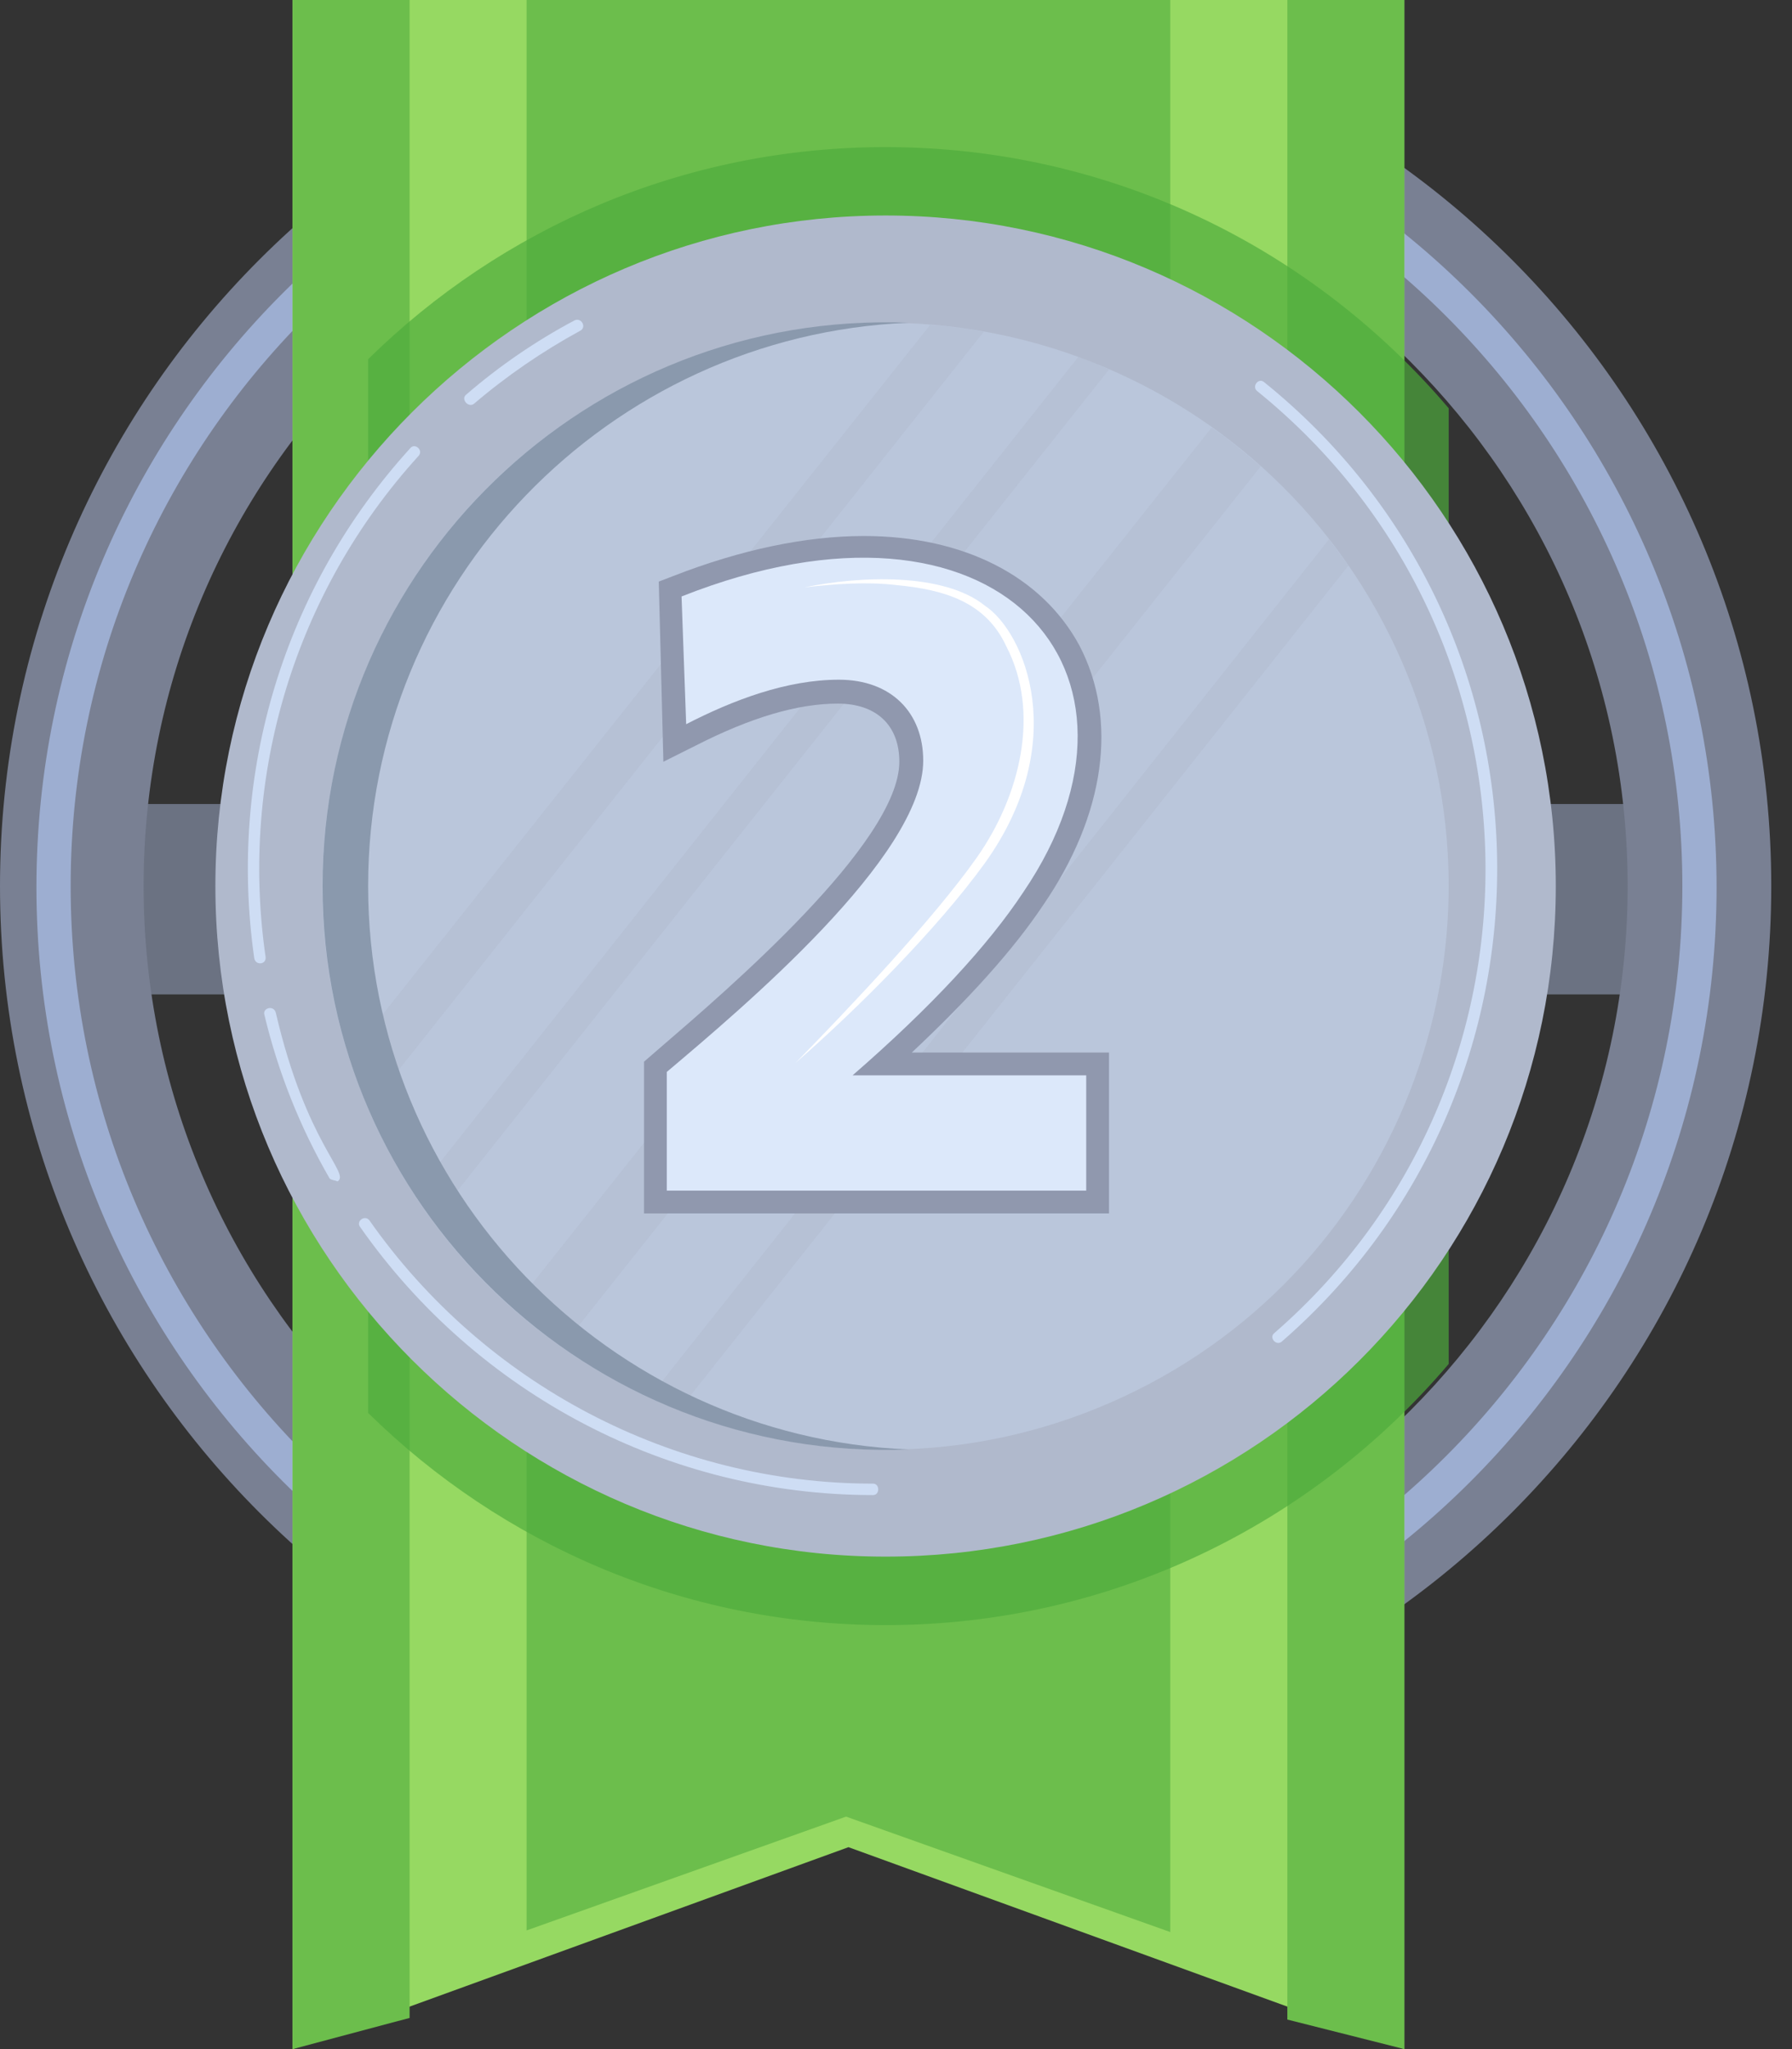
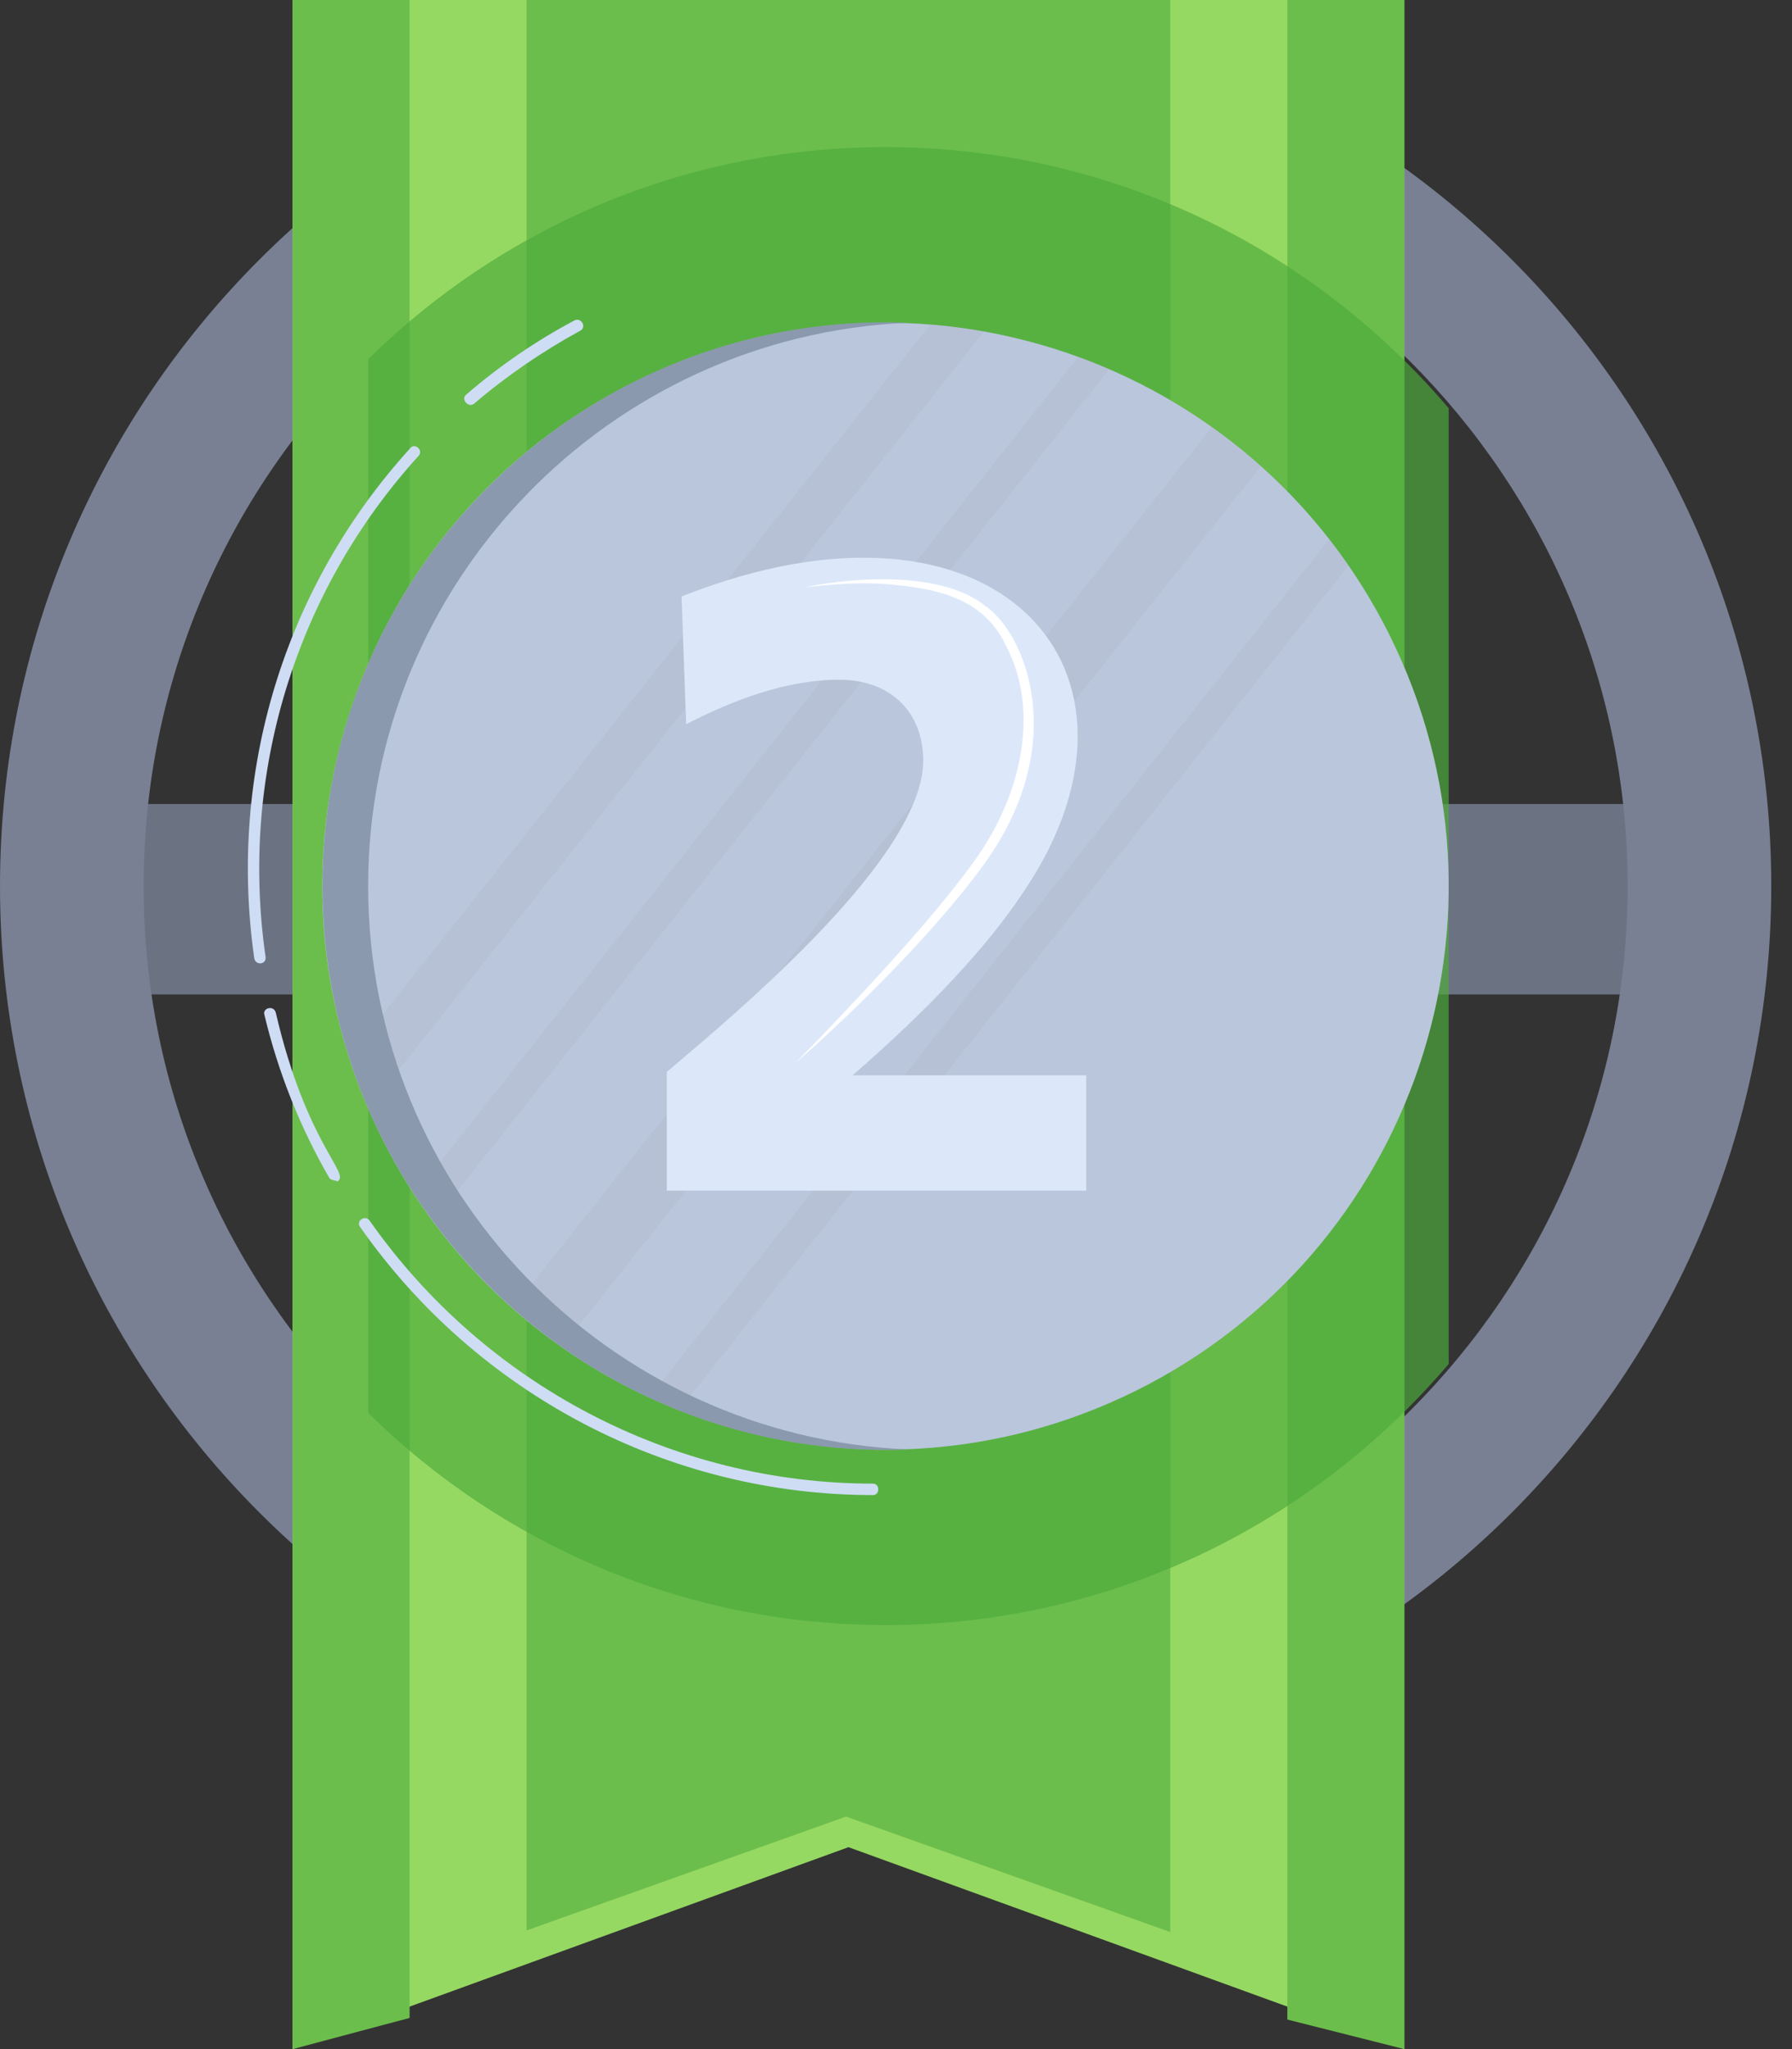
<svg xmlns="http://www.w3.org/2000/svg" width="21" height="24" viewBox="0 0 21 24" fill="none">
  <rect x="0" y="0" width="21" height="24" fill="#333333" stroke="none" />
  <path d="M19.327 9.417H1.122V11.647H19.327V9.417Z" fill="#6B7282" />
  <path d="M10.378 0C4.648 0 0 4.648 0 10.378C0 16.108 4.648 20.757 10.378 20.757C16.108 20.757 20.757 16.108 20.757 10.378C20.757 4.648 16.108 0 10.378 0ZM10.378 19.074C5.583 19.074 1.683 15.173 1.683 10.378C1.683 5.583 5.583 1.683 10.378 1.683C15.173 1.683 19.074 5.583 19.074 10.378C19.074 15.173 15.173 19.074 10.378 19.074Z" fill="#798093" />
-   <path d="M10.271 0.548C4.849 0.548 0.427 4.955 0.427 10.392C0.427 15.815 4.835 20.236 10.271 20.236C15.708 20.236 20.116 15.828 20.116 10.392C20.116 4.955 15.708 0.548 10.271 0.548ZM10.271 19.822C5.062 19.822 0.828 15.588 0.828 10.378C0.828 5.169 5.062 0.935 10.271 0.935C15.481 0.935 19.715 5.169 19.715 10.378C19.715 15.588 15.481 19.822 10.271 19.822Z" fill="#9DAED1" />
  <path d="M16.457 24L9.943 21.635L3.429 24V0H16.457V24Z" fill="#96D962" />
  <path d="M4.8 0H3.429V24L4.8 23.635V0Z" fill="#6CBE4C" />
  <path d="M15.086 0V23.654L16.457 24V0H15.086Z" fill="#6CBE4C" />
  <path d="M13.714 0H6.171V22.61L9.915 21.277L13.714 22.629V0Z" fill="#6CBE4C" />
  <path d="M13.161 16.361C16.465 14.824 17.897 10.899 16.359 7.595C14.822 4.292 10.897 2.86 7.593 4.397C4.29 5.935 2.858 9.859 4.395 13.163C5.933 16.467 9.857 17.899 13.161 16.361Z" fill="#9EA8BA" />
  <path opacity="0.68" d="M4.314 16.549C5.877 18.085 8.014 19.034 10.378 19.034C13.023 19.034 15.387 17.845 16.977 15.975V4.782C15.387 2.912 13.023 1.723 10.378 1.723C8.014 1.723 5.877 2.671 4.314 4.207V16.549Z" fill="#4FAC3D" />
-   <path d="M10.378 18.232C6.051 18.232 2.524 14.706 2.524 10.378C2.524 6.051 6.051 2.524 10.378 2.524C14.706 2.524 18.232 6.051 18.232 10.378C18.232 14.719 14.719 18.232 10.378 18.232Z" fill="#B0B9CC" />
  <path d="M13.161 16.361C16.465 14.824 17.897 10.899 16.359 7.595C14.822 4.292 10.897 2.86 7.593 4.397C4.29 5.935 2.858 9.859 4.395 13.163C5.933 16.467 9.857 17.899 13.161 16.361Z" fill="#BAC6DB" />
  <g opacity="0.43">
    <path d="M14.198 5.009L6.011 15.32C6.198 15.481 6.385 15.641 6.585 15.774L14.773 5.463C14.586 5.303 14.399 5.142 14.198 5.009Z" fill="#B0B9CC" />
    <path d="M15.574 6.318L7.613 16.362C7.734 16.416 7.84 16.469 7.961 16.509L15.801 6.625C15.734 6.532 15.654 6.425 15.574 6.318Z" fill="#B0B9CC" />
    <path d="M12.636 4.181L4.862 13.985C4.929 14.091 5.009 14.198 5.076 14.305L12.996 4.328C12.876 4.274 12.756 4.221 12.636 4.181Z" fill="#B0B9CC" />
    <path d="M10.899 3.807L4.087 12.382C4.154 12.582 4.234 12.796 4.314 12.983L11.527 3.887C11.327 3.847 11.113 3.82 10.899 3.807Z" fill="#B0B9CC" />
  </g>
  <path d="M4.314 10.378C4.314 6.825 7.133 3.927 10.646 3.78C6.892 3.633 3.78 6.638 3.78 10.378C3.78 14.118 6.892 17.123 10.646 16.977C7.133 16.83 4.314 13.931 4.314 10.378Z" fill="#8A99AD" />
  <path d="M9.991 12.595H12.729V13.945H7.814V12.555C8.682 11.821 10.819 10.031 10.819 8.909C10.819 8.348 10.445 7.961 9.831 7.961C9.216 7.961 8.588 8.201 8.041 8.482L7.987 6.986C11.701 5.516 13.744 7.867 11.995 10.445C11.58 11.073 10.913 11.794 9.991 12.595Z" fill="#BAC6D8" />
  <path d="M9.991 12.595H12.729V13.945H7.814V12.555C8.682 11.821 10.819 10.031 10.819 8.909C10.819 8.348 10.445 7.961 9.831 7.961C9.216 7.961 8.588 8.201 8.041 8.482L7.987 6.986C11.701 5.516 13.744 7.867 11.995 10.445C11.58 11.073 10.913 11.794 9.991 12.595Z" fill="#BAC6D8" />
-   <path d="M7.547 14.212V12.435L7.747 12.262C8.508 11.607 10.539 9.871 10.539 8.922C10.539 8.495 10.271 8.241 9.817 8.241C9.35 8.241 8.802 8.401 8.148 8.735L7.774 8.922L7.72 6.812L7.894 6.745C8.682 6.438 9.443 6.278 10.124 6.278C11.287 6.278 12.208 6.745 12.649 7.56C13.103 8.428 12.956 9.537 12.222 10.605C11.874 11.126 11.353 11.701 10.685 12.328H12.996V14.212H7.547Z" fill="#9098AE" />
  <path d="M9.991 12.595H12.729V13.945H7.814V12.555C8.682 11.821 10.819 10.031 10.819 8.909C10.819 8.348 10.445 7.961 9.831 7.961C9.216 7.961 8.588 8.201 8.041 8.482L7.987 6.986C11.701 5.516 13.744 7.867 11.995 10.445C11.58 11.073 10.913 11.794 9.991 12.595Z" fill="#DCE8FA" />
  <path d="M9.43 6.879C10.071 6.745 11.059 6.705 11.54 7.093C12.008 7.4 12.556 8.695 11.54 10.111C10.979 10.886 10.044 11.821 9.323 12.449C9.938 11.821 10.939 10.766 11.447 10.044C11.954 9.323 12.195 8.348 11.794 7.573C11.554 7.052 11.073 6.906 10.498 6.852C10.151 6.812 9.791 6.839 9.43 6.879Z" fill="white" />
  <path d="M2.979 11.22C2.671 9.056 3.326 6.879 4.808 5.249C4.862 5.182 4.969 5.276 4.902 5.343C3.459 6.932 2.805 9.083 3.112 11.206C3.126 11.3 2.992 11.313 2.979 11.22Z" fill="#CEDDF4" />
  <path d="M3.86 13.798C3.513 13.197 3.259 12.556 3.099 11.888C3.072 11.807 3.206 11.767 3.232 11.861C3.593 13.41 4.114 13.744 3.954 13.838C3.94 13.824 3.873 13.824 3.86 13.798Z" fill="#CEDDF4" />
  <path d="M10.231 17.511C7.84 17.511 5.596 16.335 4.221 14.372C4.167 14.305 4.274 14.225 4.328 14.292C5.677 16.215 7.881 17.377 10.231 17.377C10.312 17.377 10.312 17.511 10.231 17.511Z" fill="#CEDDF4" />
-   <path d="M14.933 15.614C18.299 12.689 18.232 7.413 14.733 4.581C14.666 4.528 14.746 4.421 14.813 4.475C18.392 7.36 18.446 12.729 15.027 15.708C14.96 15.774 14.866 15.668 14.933 15.614Z" fill="#CEDDF4" />
  <path d="M5.463 4.622C5.85 4.288 6.278 3.994 6.732 3.753C6.812 3.713 6.879 3.833 6.799 3.874C6.358 4.114 5.93 4.408 5.556 4.728C5.49 4.782 5.396 4.675 5.463 4.622Z" fill="#CEDDF4" />
</svg>